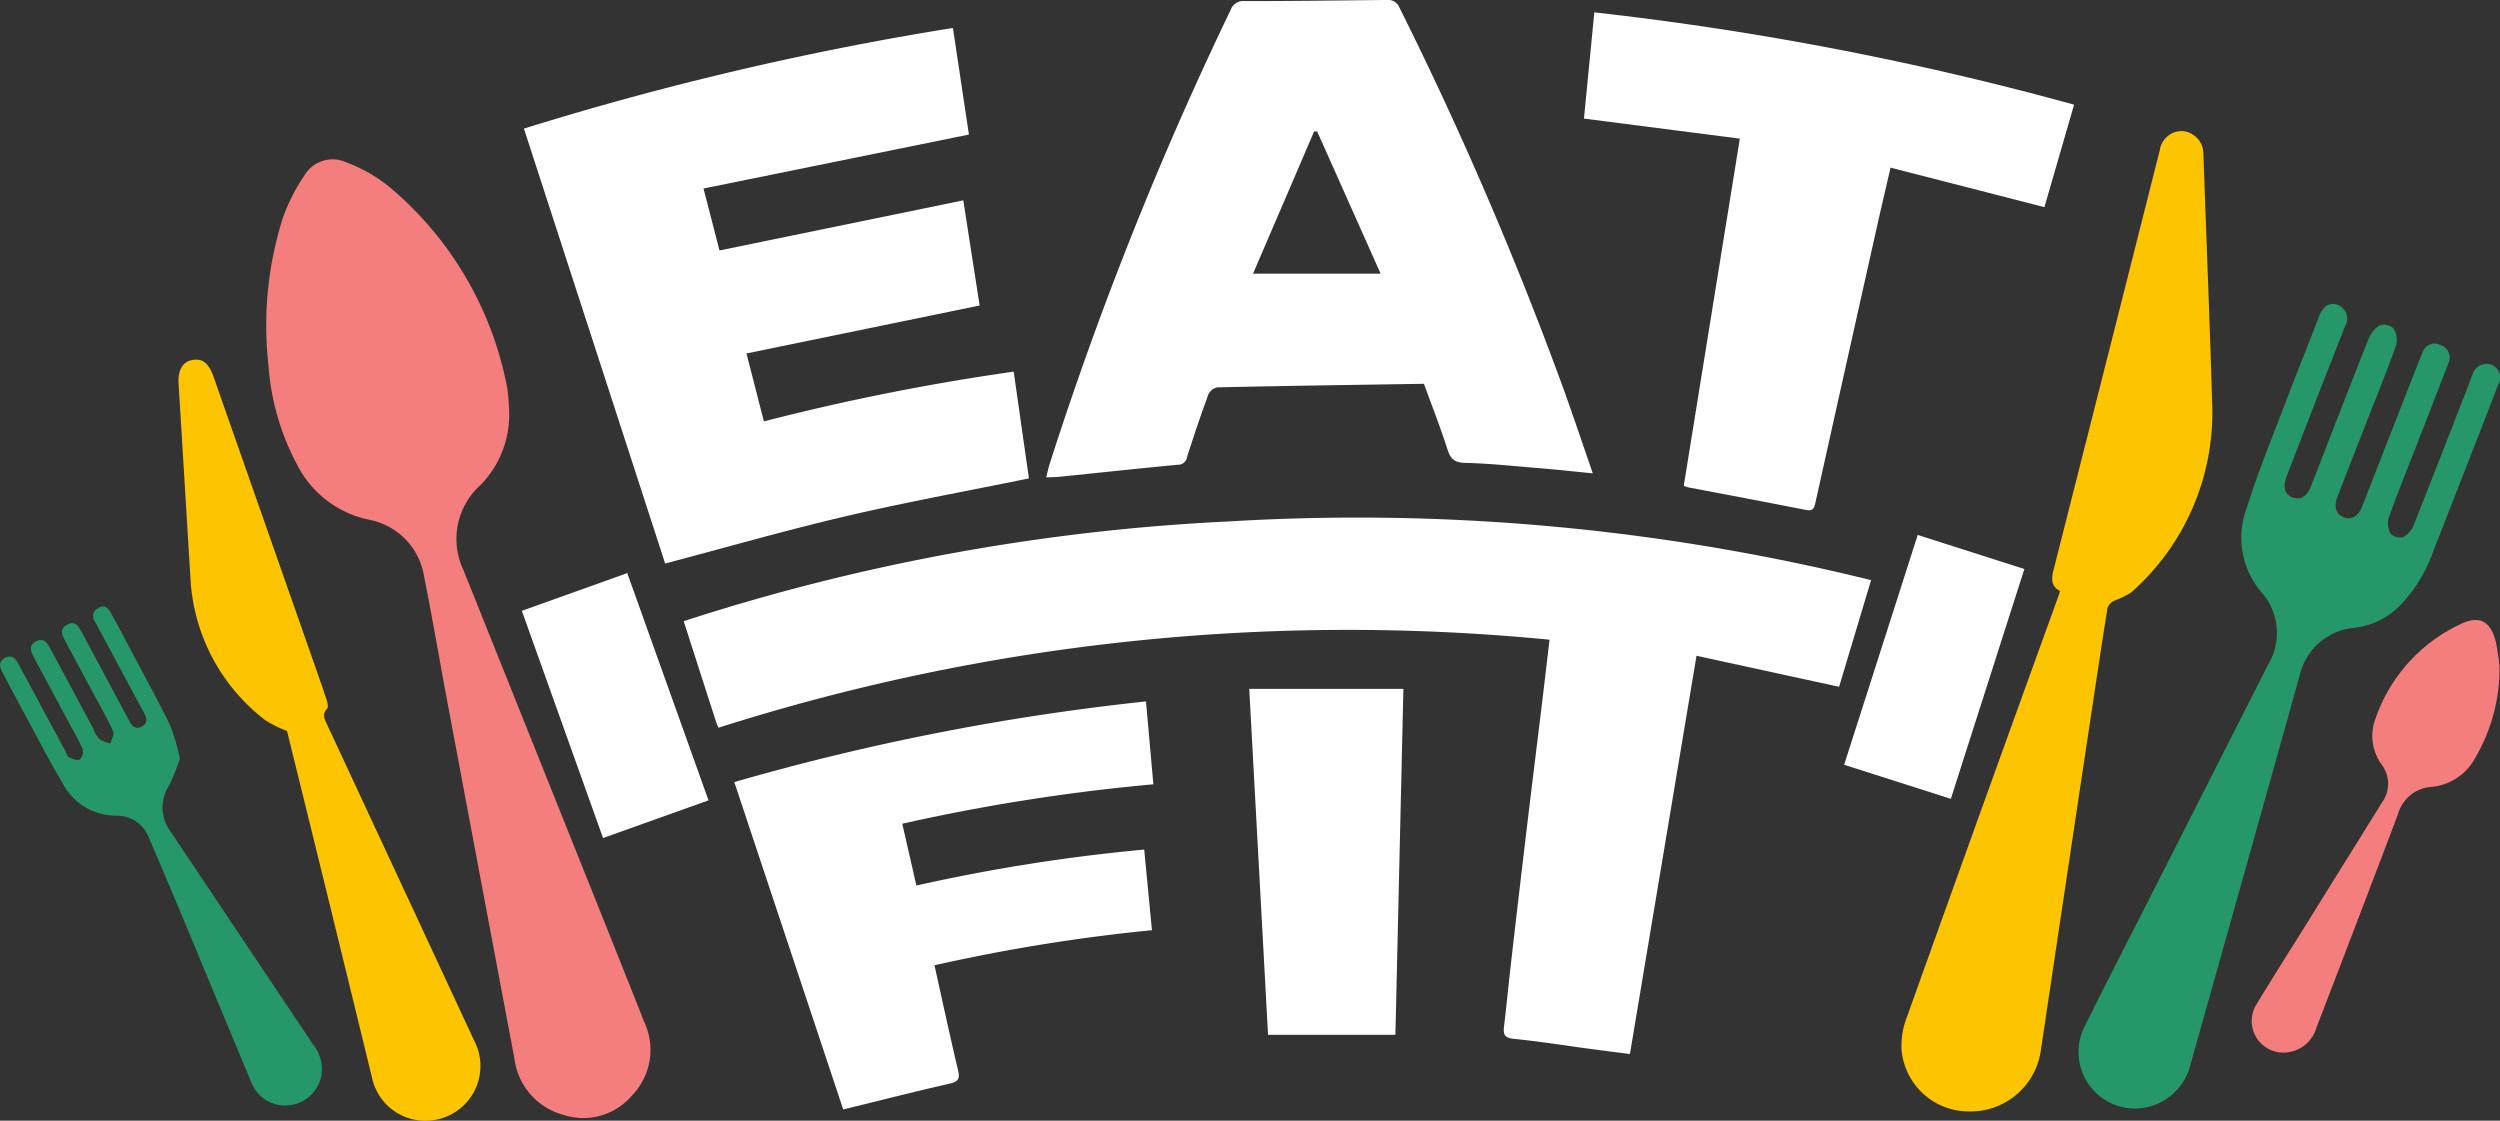
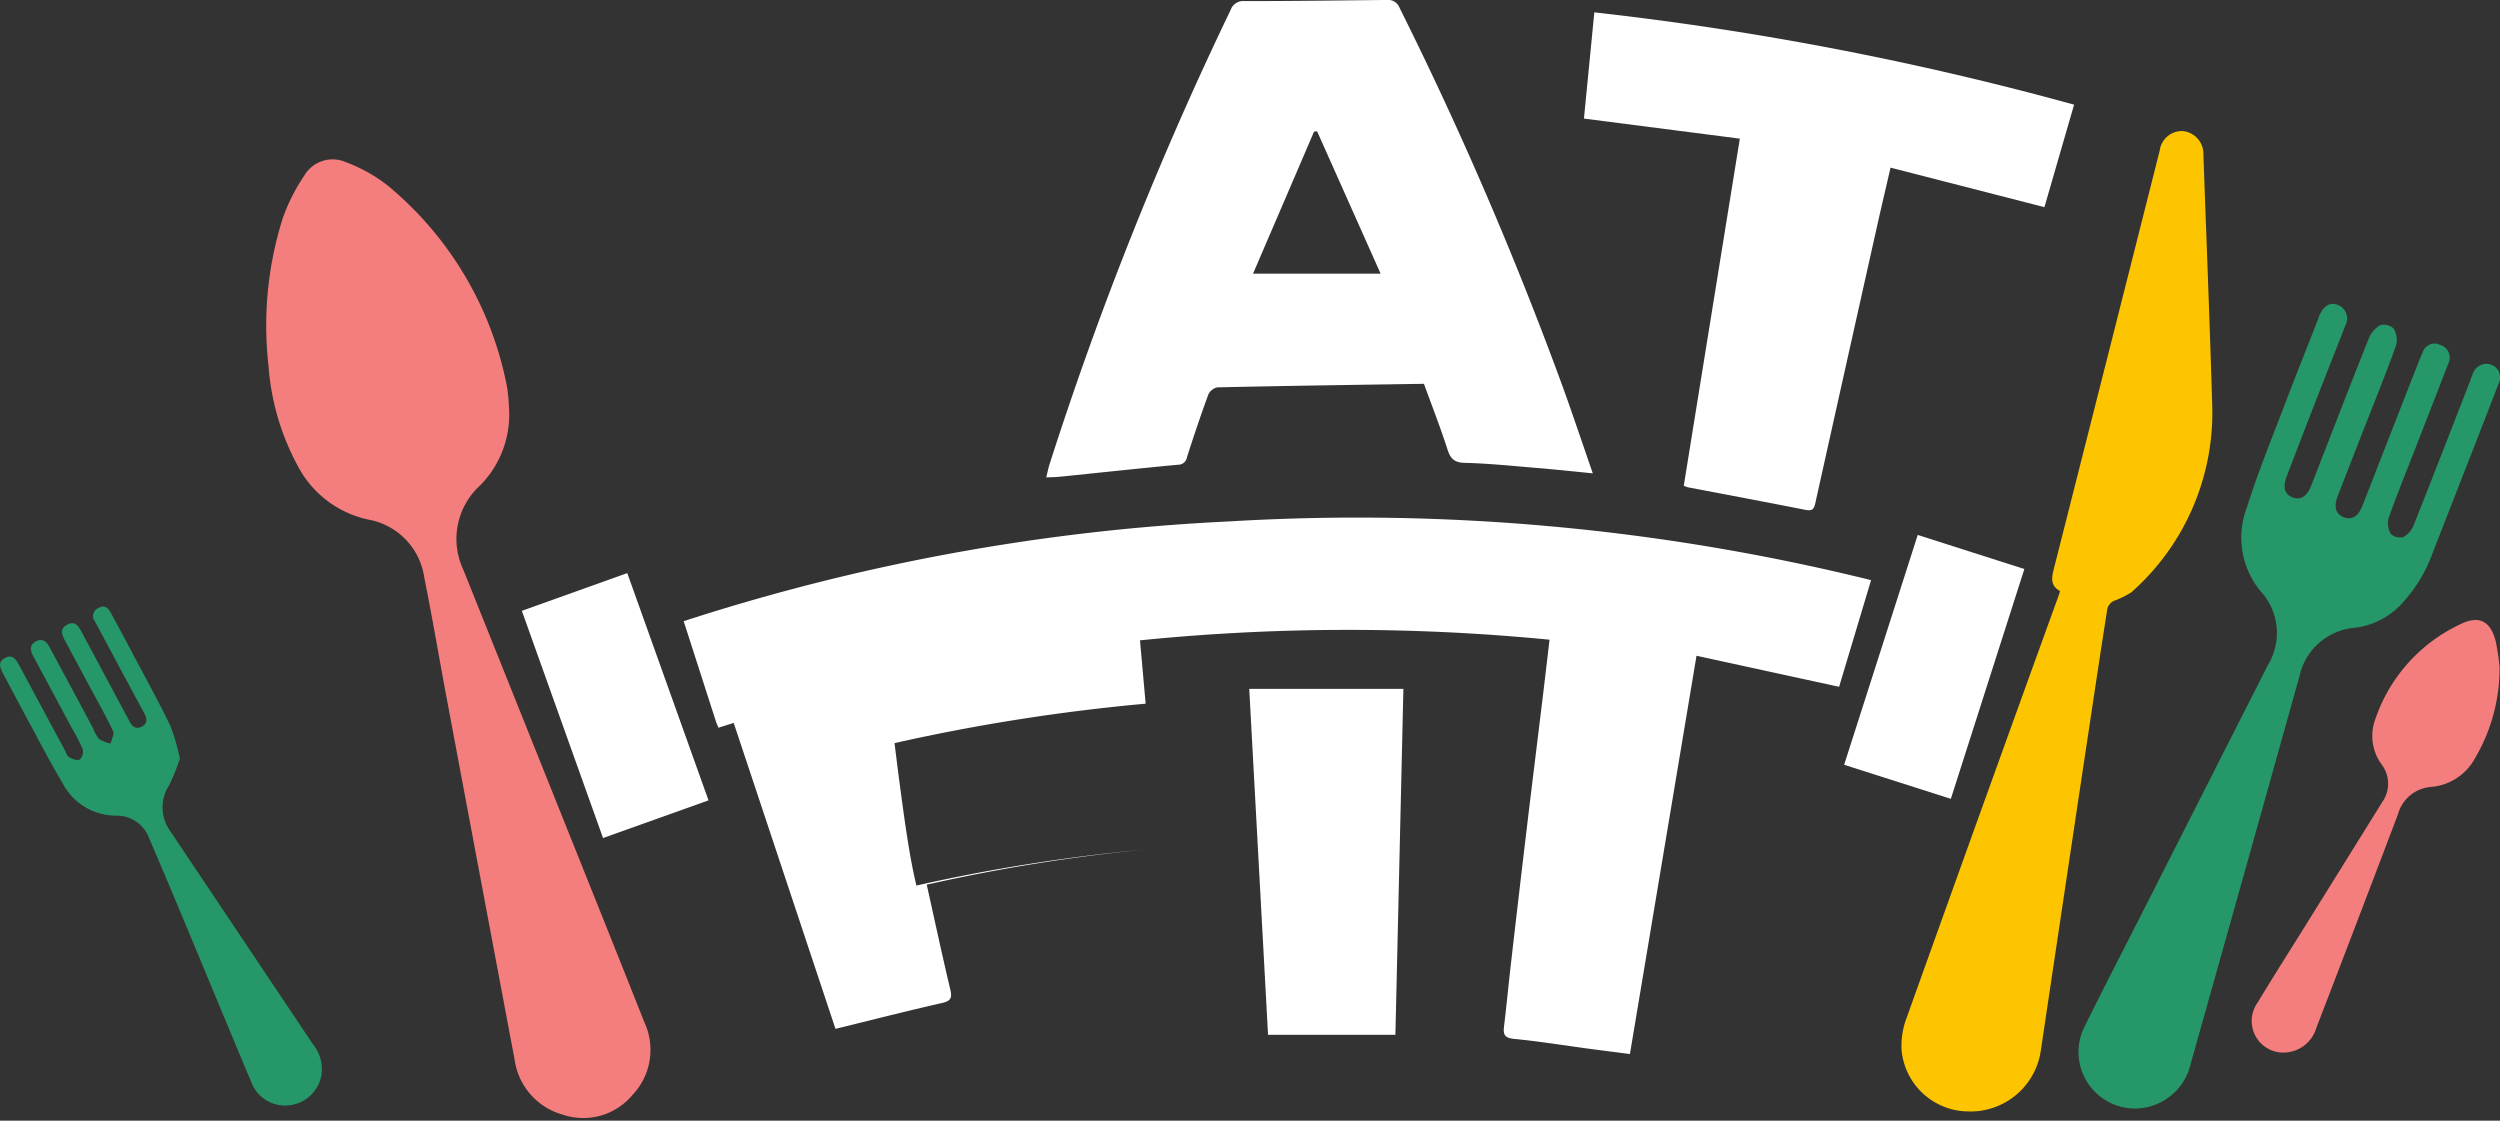
<svg xmlns="http://www.w3.org/2000/svg" id="Group_64" data-name="Group 64" width="125.095" height="56.077" viewBox="0 0 125.095 56.077">
  <rect x="0" y="0" width="125.095" height="56.077" fill="#333333" stroke="none" />
  <path id="Path_88" data-name="Path 88" d="M2327.2-25.621c-1.12,6.7-2.22,13.282-3.332,19.929-.7-.091-1.35-.172-2-.259-1.268-.17-2.532-.375-3.8-.5-.464-.045-.549-.213-.5-.614.129-1.086.234-2.176.359-3.262q.392-3.415.8-6.828c.257-2.154.526-4.307.787-6.461.11-.911.215-1.823.332-2.809a103.8,103.8,0,0,0-41.586,4.405c-.05-.122-.093-.215-.125-.311-.535-1.661-1.068-3.322-1.615-5.021a104.4,104.4,0,0,1,27.315-4.992,107.1,107.1,0,0,1,32.1,2.939l-1.6,5.337Z" transform="translate(-2242.31 58.434)" fill="#fff" />
-   <path id="Path_89" data-name="Path 89" d="M2245.39-123.072c-2.342-7.214-4.691-14.445-7.067-21.762a154.414,154.414,0,0,1,21.467-5.037q.407,2.724.8,5.335l-13.282,2.7c.292,1.123.55,2.123.8,3.1l12.2-2.508c.291,1.874.559,3.6.818,5.261l-11.667,2.4c.308,1.2.583,2.279.871,3.4a114.7,114.7,0,0,1,12.5-2.49c.261,1.832.517,3.622.762,5.342-3.119.638-6.174,1.194-9.192,1.9C2251.4-124.727,2248.431-123.874,2245.39-123.072Z" transform="translate(-2212.107 151.269)" fill="#fff" />
  <path id="Path_90" data-name="Path 90" d="M2390.658-132.872c-.939-.092-1.8-.186-2.658-.258-1.248-.1-2.5-.237-3.746-.266-.556-.013-.727-.235-.878-.706-.342-1.066-.753-2.111-1.166-3.25-3.453.054-6.9.1-10.343.178a.64.64,0,0,0-.448.362c-.38,1.036-.73,2.082-1.068,3.133a.443.443,0,0,1-.455.377c-1.972.185-3.941.4-5.912.6-.2.021-.409.021-.675.033.06-.242.1-.439.157-.629a176.662,176.662,0,0,1,9.07-22.76.665.665,0,0,1,.7-.444c2.367,0,4.734-.031,7.1-.057a.614.614,0,0,1,.649.384,184.065,184.065,0,0,1,8.2,19.057C2389.683-135.734,2390.15-134.341,2390.658-132.872Zm-17-9.991h6.384l-3.178-7.122-.154.013C2375.7-147.609,2374.681-145.248,2373.657-142.862Z" transform="translate(-2310.958 156.557)" fill="#fff" />
  <path id="Path_91" data-name="Path 91" d="M2188.86-106.025a5.042,5.042,0,0,1-1.421,3.885,3.62,3.62,0,0,0-.86,4.247q3.5,8.736,7,17.474,1.033,2.583,2.059,5.17a3.272,3.272,0,0,1-.605,3.638,3.2,3.2,0,0,1-3.463.984,3.34,3.34,0,0,1-2.433-2.788q-1.675-8.888-3.342-17.778c-.4-2.112-.753-4.231-1.177-6.337a3.437,3.437,0,0,0-2.759-2.872,5.217,5.217,0,0,1-3.6-2.754,12.374,12.374,0,0,1-1.433-4.968,17.8,17.8,0,0,1,.715-7.366,9.309,9.309,0,0,1,1.071-2.123,1.645,1.645,0,0,1,2.1-.675,7.733,7.733,0,0,1,2.113,1.191,17.3,17.3,0,0,1,5.943,10.078A8.692,8.692,0,0,1,2188.86-106.025Z" transform="translate(-2163.392 126.408)" fill="#f47d7d" />
  <path id="Path_92" data-name="Path 92" d="M2499.774-147.3l-7.8-1.005c.172-1.757.343-3.517.519-5.315A155.488,155.488,0,0,1,2516.5-149c-.5,1.719-.99,3.419-1.485,5.128l-7.7-1.977c-.222.964-.433,1.854-.633,2.746q-1.573,7.026-3.135,14.055c-.071.32-.181.383-.492.322-1.957-.386-3.918-.753-5.878-1.128a1.355,1.355,0,0,1-.208-.08C2497.9-135.7,2498.828-141.447,2499.774-147.3Z" transform="translate(-2412.716 154.238)" fill="#fff" />
  <path id="Path_93" data-name="Path 93" d="M2575.875-102.192c-.454-.241-.436-.614-.329-1.037q2.663-10.5,5.317-21.006a1.12,1.12,0,0,1,1.169-.971,1.147,1.147,0,0,1,1.017,1.193c.149,4.137.314,8.274.438,12.412a12,12,0,0,1-4.039,9.47,4.732,4.732,0,0,1-.89.436.639.639,0,0,0-.31.363c-.327,2.056-.634,4.115-.944,6.173q-.608,4.04-1.212,8.08-.594,3.963-1.185,7.927a3.555,3.555,0,0,1-3.64,3,3.377,3.377,0,0,1-3.321-3.072,3.917,3.917,0,0,1,.257-1.623q3.774-10.547,7.588-21.079C2575.815-101.988,2575.833-102.055,2575.875-102.192Z" transform="translate(-2472.795 131.766)" fill="#fcc500" />
-   <path id="Path_94" data-name="Path 94" d="M2297.777,20.516a89.468,89.468,0,0,1,11.4-1.8c.131,1.365.255,2.656.387,4.034a89.028,89.028,0,0,0-10.882,1.756c.394,1.769.763,3.493,1.17,5.207.1.419.077.606-.406.715-1.773.4-3.535.853-5.33,1.293l-5.45-16.382a119.74,119.74,0,0,1,20.6-4.036c.125,1.4.244,2.743.37,4.147a97.033,97.033,0,0,0-12.566,1.973C2297.311,18.466,2297.539,19.47,2297.777,20.516Z" transform="translate(-2251.923 23.795)" fill="#fff" />
+   <path id="Path_94" data-name="Path 94" d="M2297.777,20.516a89.468,89.468,0,0,1,11.4-1.8a89.028,89.028,0,0,0-10.882,1.756c.394,1.769.763,3.493,1.17,5.207.1.419.077.606-.406.715-1.773.4-3.535.853-5.33,1.293l-5.45-16.382a119.74,119.74,0,0,1,20.6-4.036c.125,1.4.244,2.743.37,4.147a97.033,97.033,0,0,0-12.566,1.973C2297.311,18.466,2297.539,19.47,2297.777,20.516Z" transform="translate(-2251.923 23.795)" fill="#fff" />
  <path id="Path_95" data-name="Path 95" d="M2613.21-43.566a2.831,2.831,0,0,1-2.517-4.155c1.134-2.285,2.306-4.551,3.46-6.826q2.85-5.619,5.7-11.236a3.076,3.076,0,0,0-.384-3.673,4.217,4.217,0,0,1-.68-4.189c.564-1.8,1.288-3.55,1.959-5.316.517-1.361,1.06-2.712,1.59-4.068.025-.064.042-.132.069-.2.218-.517.559-.711.952-.542a.736.736,0,0,1,.346,1.049c-.432,1.115-.875,2.226-1.309,3.34q-.811,2.085-1.612,4.173c-.21.546-.105.915.282,1.061.4.153.728-.037.938-.578.959-2.454,1.9-4.913,2.877-7.36a1.348,1.348,0,0,1,.568-.672.715.715,0,0,1,.685.165,1.1,1.1,0,0,1,.117.852c-.486,1.354-1.028,2.687-1.552,4.027-.46,1.179-.924,2.356-1.378,3.537-.2.516-.07.887.337,1.033.383.137.7-.053.9-.555q1.4-3.582,2.8-7.167c.069-.177.146-.351.223-.525a.621.621,0,0,1,.885-.38.656.656,0,0,1,.4.93q-.825,2.134-1.656,4.265c-.446,1.147-.912,2.287-1.323,3.447a1.06,1.06,0,0,0,.1.805.671.671,0,0,0,.638.158,1.153,1.153,0,0,0,.51-.594c.924-2.318,1.823-4.646,2.73-6.971.076-.194.14-.392.223-.582a.72.72,0,0,1,.968-.458.684.684,0,0,1,.313.969c-.421,1.1-.851,2.2-1.28,3.3q-.992,2.543-1.987,5.085a7.489,7.489,0,0,1-1.619,2.65,3.836,3.836,0,0,1-2.284,1.144,3.091,3.091,0,0,0-2.783,2.44q-2.714,9.708-5.448,19.411A2.872,2.872,0,0,1,2613.21-43.566Z" transform="translate(-2506.359 99.035)" fill="#269768" />
-   <path id="Path_96" data-name="Path 96" d="M2161.095-51.9a6.424,6.424,0,0,1-1.09-.543,9.578,9.578,0,0,1-3.746-7.159c-.2-3.227-.39-6.454-.592-9.681-.039-.627.181-1.066.627-1.169.542-.126.875.116,1.12.815l4.8,13.684c.286.817.575,1.632.849,2.453.052.153.113.4.037.482-.271.289-.125.525,0,.795q3.68,7.9,7.352,15.8A2.732,2.732,0,0,1,2169-32.58a2.73,2.73,0,0,1-3.648-1.953q-1.762-7.244-3.546-14.483C2161.558-50.025,2161.308-51.032,2161.095-51.9Z" transform="translate(-2146.732 88.48)" fill="#fcc500" />
  <path id="Path_97" data-name="Path 97" d="M2411.889,8.3h7.713c-.132,5.742-.264,11.488-.4,17.31h-6.373C2412.521,19.923,2412.208,14.172,2411.889,8.3Z" transform="translate(-2349.379 26.17)" fill="#fff" />
  <path id="Path_98" data-name="Path 98" d="M2121.953-3.813a10.3,10.3,0,0,1-.535,1.332,2.021,2.021,0,0,0,.054,2.3q3.568,5.328,7.135,10.657a1.974,1.974,0,0,1,.417,1.61,1.841,1.841,0,0,1-1.587,1.448,1.806,1.806,0,0,1-1.911-1.153c-1.2-2.861-2.385-5.728-3.58-8.591q-.762-1.822-1.541-3.637a1.714,1.714,0,0,0-1.63-1.11,3.009,3.009,0,0,1-2.706-1.655c-.617-1.025-1.162-2.094-1.734-3.147-.406-.748-.8-1.5-1.2-2.25-.161-.3-.345-.629.081-.845.388-.2.557.114.71.4q1.134,2.11,2.269,4.219c.065.122.105.295.208.352.16.088.41.183.534.115a.551.551,0,0,0,.154-.51,9.036,9.036,0,0,0-.548-1.064q-.946-1.767-1.894-3.533c-.157-.293-.284-.593.1-.8s.568.073.722.36q1.073,1.995,2.141,3.992a1.855,1.855,0,0,0,.307.538,1.735,1.735,0,0,0,.563.217c.05-.207.2-.462.131-.612-.355-.753-.768-1.478-1.162-2.212q-.615-1.147-1.23-2.293c-.167-.308-.317-.625.107-.836.394-.2.562.1.715.387l2.238,4.177c.05.092.1.18.15.274.134.271.331.424.627.263s.245-.412.106-.67q-1.149-2.131-2.292-4.266c-.057-.107-.117-.213-.173-.321a.434.434,0,0,1,.16-.662c.312-.184.5-.025.633.225.369.67.727,1.344,1.084,2.02.64,1.211,1.305,2.411,1.9,3.644A10.339,10.339,0,0,1,2121.953-3.813Z" transform="translate(-2112.951 41.771)" fill="#269768" />
  <path id="Path_99" data-name="Path 99" d="M2664.212-5.863a8.845,8.845,0,0,1-1.243,4.609,2.75,2.75,0,0,1-2.185,1.41,1.864,1.864,0,0,0-1.657,1.376q-2.026,5.342-4.079,10.674a1.726,1.726,0,0,1-1.832,1.235,1.583,1.583,0,0,1-1.115-2.487c.753-1.248,1.538-2.477,2.308-3.715q1.969-3.161,3.932-6.323a1.587,1.587,0,0,0-.013-1.862,2.417,2.417,0,0,1-.319-2.325,8.132,8.132,0,0,1,4.2-4.694c.979-.494,1.556-.193,1.818.863A11.329,11.329,0,0,1,2664.212-5.863Z" transform="translate(-2539.14 39.22)" fill="#f47d7d" />
  <path id="Path_100" data-name="Path 100" d="M2554.242-17.046c1.236-3.861,2.453-7.663,3.682-11.5l5.336,1.705c-1.228,3.836-2.443,7.634-3.679,11.5Z" transform="translate(-2461.965 55.314)" fill="#fff" />
  <path id="Path_101" data-name="Path 101" d="M2237.822-17.532l5.275-1.888c1.352,3.781,2.7,7.556,4.066,11.372l-5.278,1.885C2240.527-9.963,2239.183-13.722,2237.822-17.532Z" transform="translate(-2211.71 48.096)" fill="#fff" />
</svg>